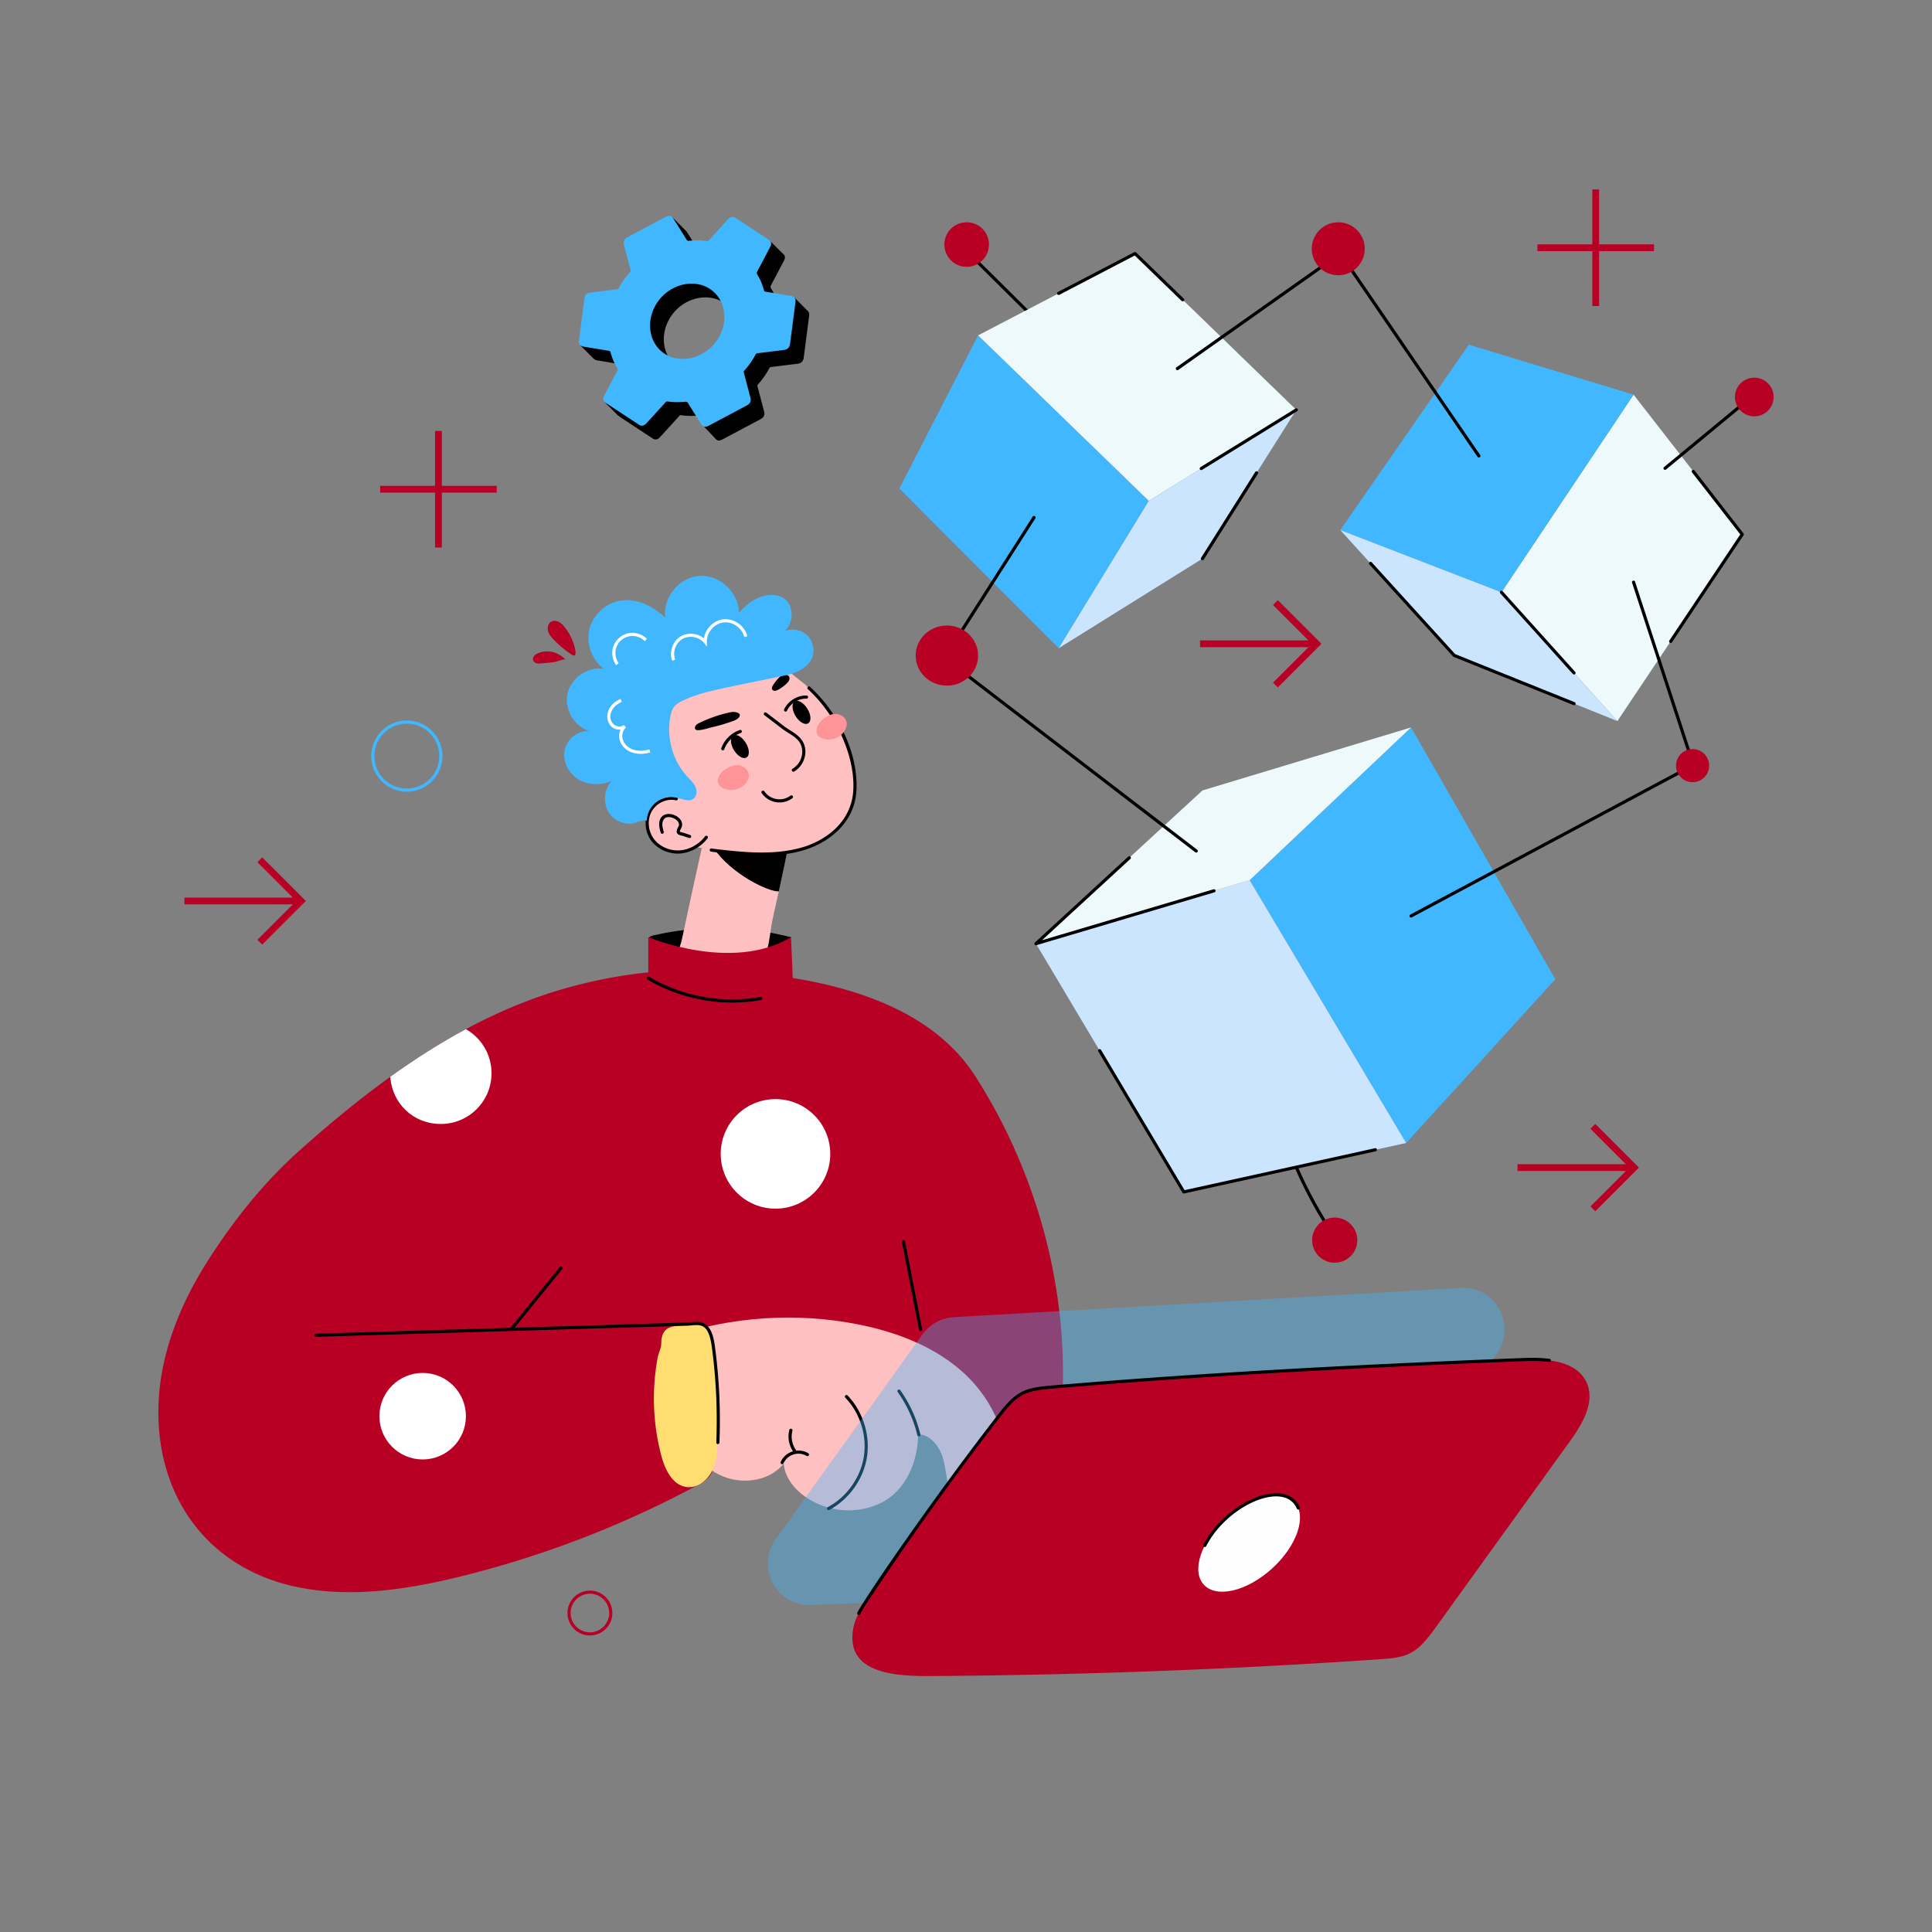
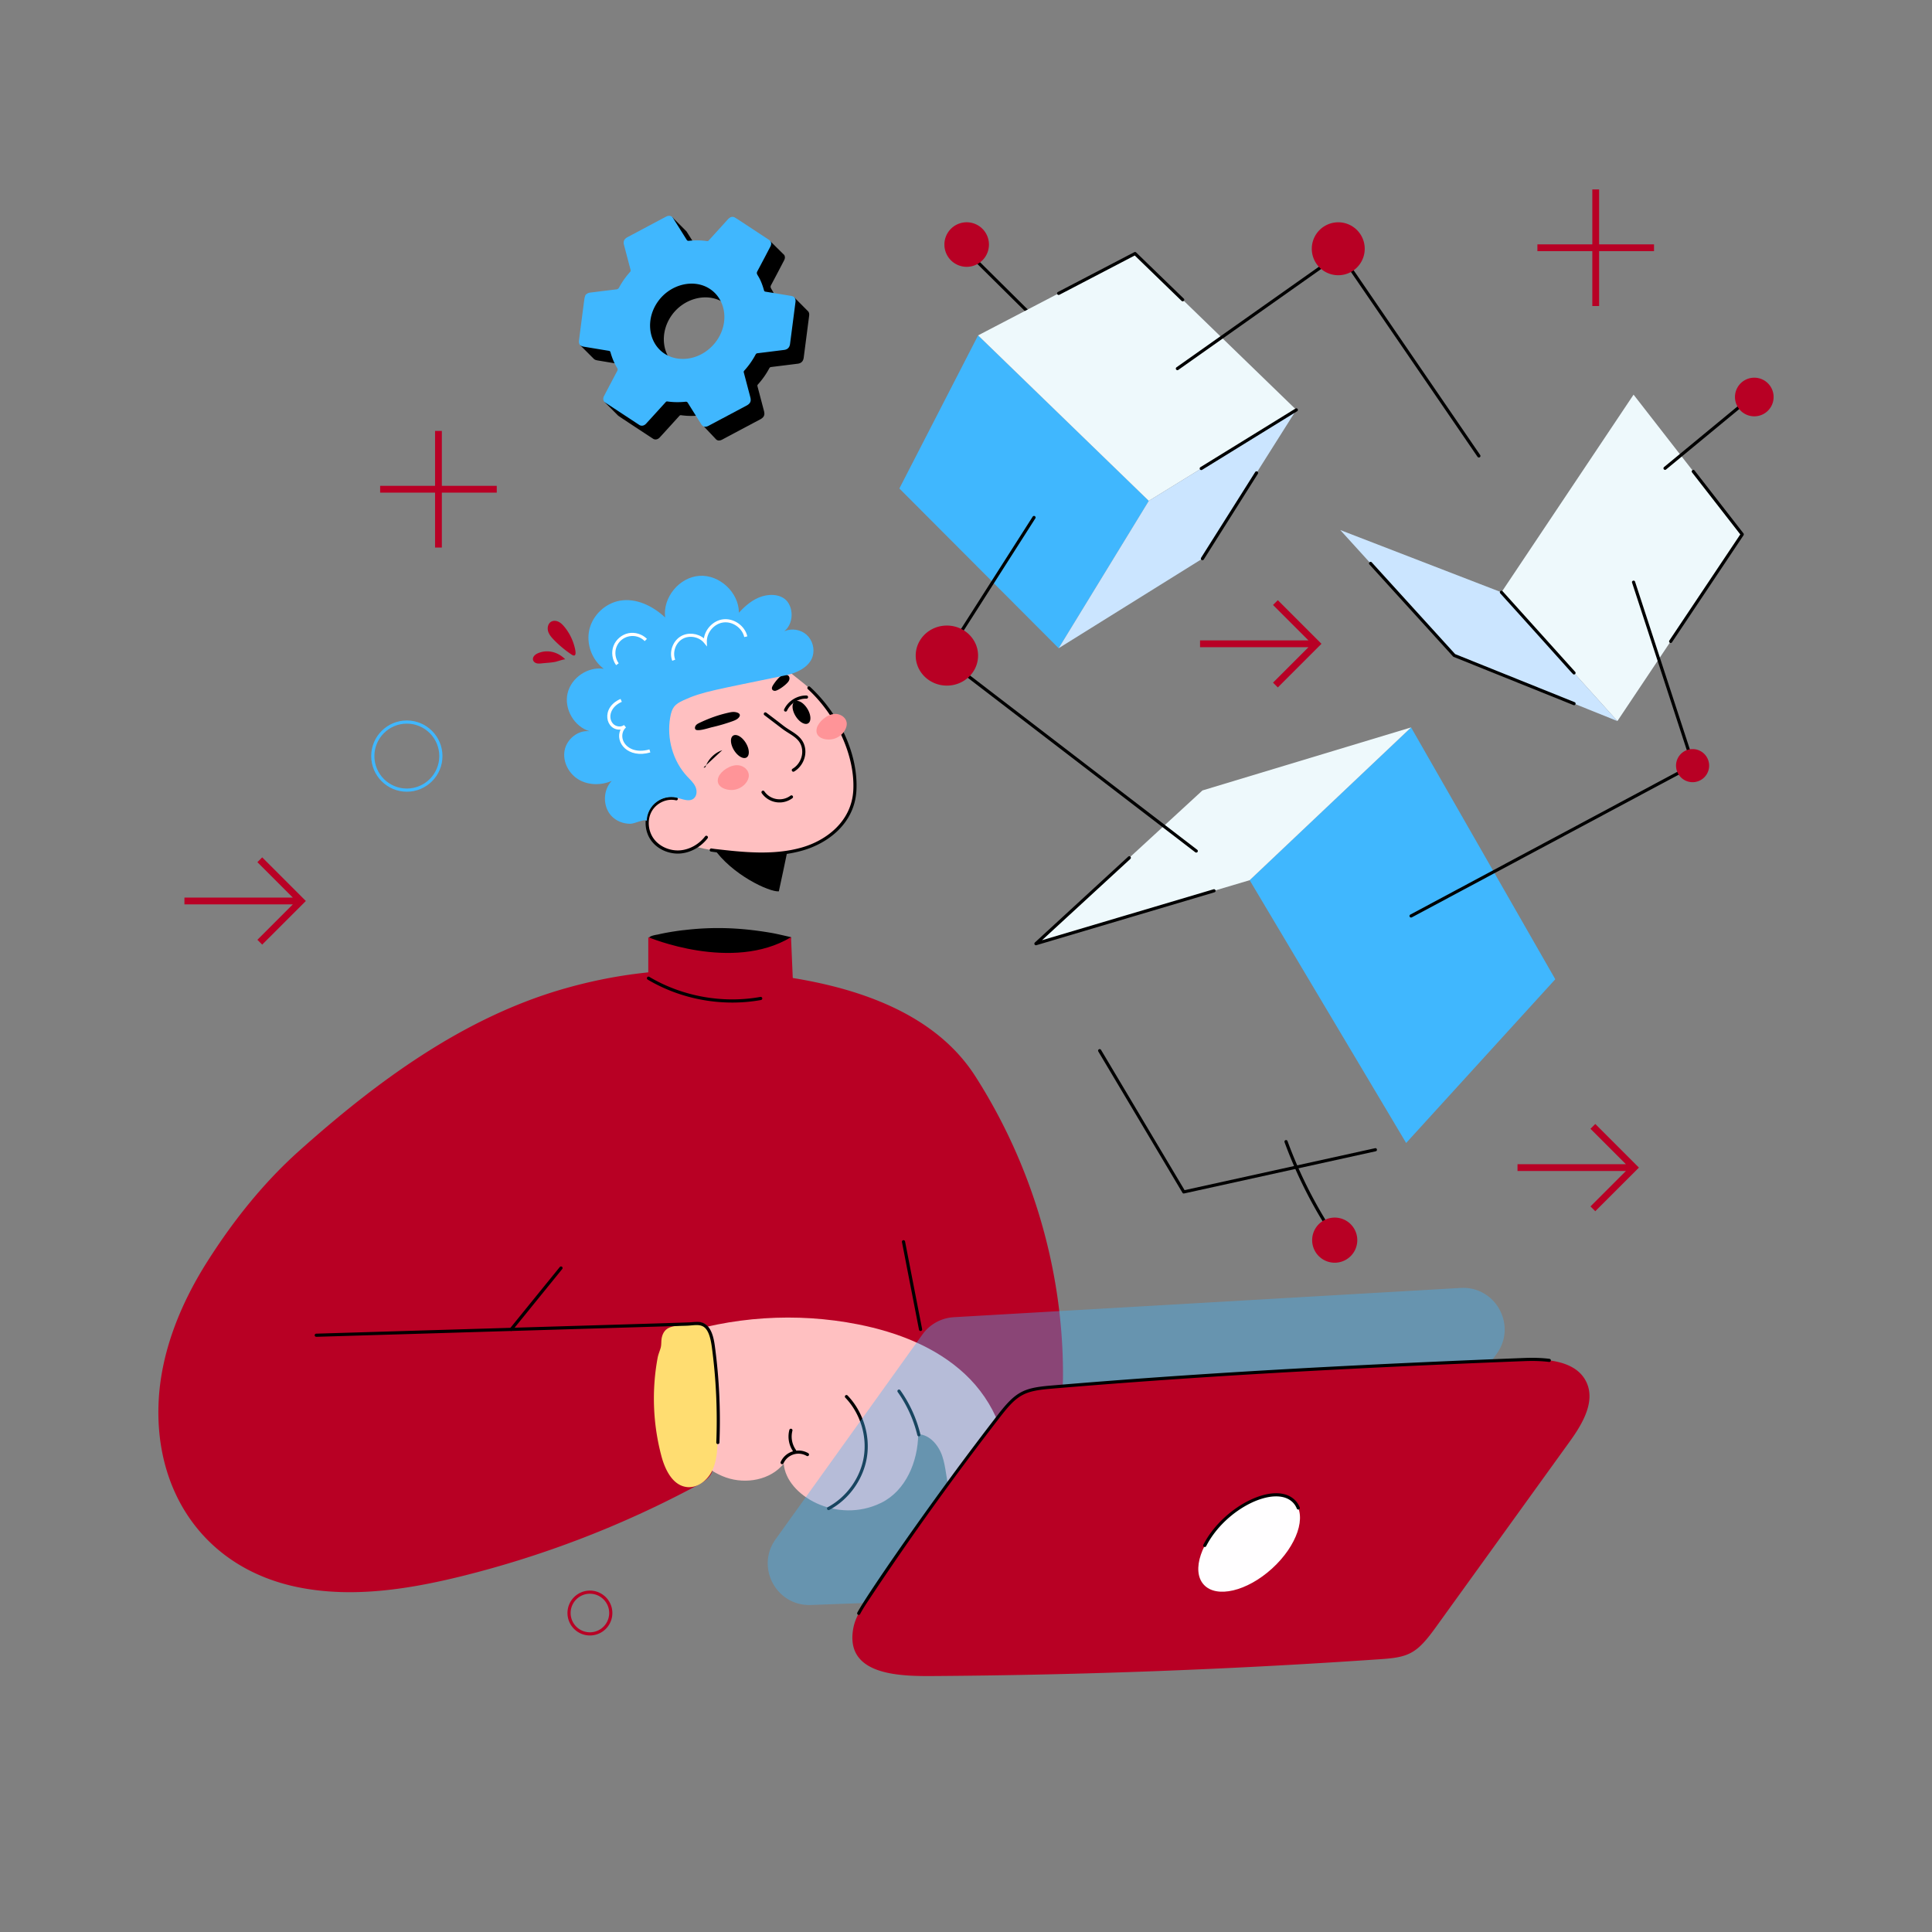
<svg xmlns="http://www.w3.org/2000/svg" fill="none" viewBox="0 0 500 500">
  <rect x="0" y="0" width="500" height="500" fill="#808080" stroke="none" />
  <g clip-path="url(#a)">
    <path d="m388.57 153.285 30.01 33.325 32.31-48.325-28.125-36.15-34.195 51.15Z" fill="#EEF9FC" />
    <path d="M430.6 121.45a.406.406 0 0 1 .055-.575l23.59-19.48c.17-.145.43-.12.575.055.145.175.12.43-.055.575l-23.59 19.48a.406.406 0 0 1-.575-.055ZM346.01 321.795a116.744 116.744 0 0 1-13.57-26.2.412.412 0 0 1 .245-.525c.21-.08.445.03.525.245a116.143 116.143 0 0 0 13.475 26.015.41.41 0 0 1-.675.465ZM271.515 86.725l-23.85-23.635a.404.404 0 0 1 0-.575c.16-.16.42-.16.575 0l23.85 23.635c.16.16.16.415 0 .575-.16.16-.42.16-.575 0Z" fill="#000" />
    <path d="M105.29 204.895c-5.085 0-9.22-4.135-9.22-9.22 0-5.085 4.135-9.22 9.22-9.22 5.085 0 9.22 4.135 9.22 9.22 0 5.085-4.135 9.22-9.22 9.22Zm0-17.62c-4.635 0-8.4 3.77-8.4 8.4 0 4.63 3.77 8.4 8.4 8.4 4.63 0 8.4-3.77 8.4-8.4 0-4.63-3.77-8.4-8.4-8.4Z" fill="#40B7FE" />
    <path d="M263.325 372.005c-4.27-.075-8.69-2.355-11.83-5.205-8.6-7.805-21.665-10.31-32.535-6.235-3.15 1.185-6.095 2.85-9.33 3.755-3.22.92-6.935.965-9.69-.965-2.74-1.9-3.965-5.315-4.735-8.545-.51-2.145-.535-4.995-2.41-6.37-3.195-2.345-7.79-2.505-11.245.03-1.925 1.39-2.3 2.725-2.645 5.01-.73 4.845-.92 10.72.565 15.455 1.115 3.535 4.485 6.235 4.995 9.99.48 3.535-3 4.94-5.56 6.305a262.164 262.164 0 0 1-59.345 22.67c-13.915 3.44-28.505 5.725-42.54 2.85-23.66-4.86-37.025-24.115-35.975-47.825.58-13.06 5.71-25.615 12.745-36.65 6.675-10.49 14.535-20.34 23.84-28.625 19.94-17.8 42.055-34.06 67.63-41.565 13.35-3.91 26.96-5.6 40.82-4.915 23.645 1.18 52.965 6.47 66.335 27.37 14.575 22.78 22.635 49.73 22.69 76.795.01 4.225-.265 8.74-2.78 12.135-2.475 3.345-5.695 4.605-9 4.545v-.01Z" fill="#B80024" />
    <path d="M132.035 344.365a.41.41 0 0 1-.06-.575l12.895-15.885c.145-.175.4-.2.575-.06.175.14.2.4.06.575l-12.895 15.885c-.145.175-.4.2-.575.06ZM237.84 344.13l-4.415-22.685a.408.408 0 0 1 .325-.48c.215-.045.435.1.48.325l4.415 22.685c.045.22-.1.435-.325.48a.408.408 0 0 1-.48-.325ZM204.705 242.535c.025 1.265-2.6 2.535-3.565 2.975-5.785 2.75-18.645 3.69-30.43-1.365-.6-.255-2.93-.885-2.685-1.5.195-.495 1.915-.73 2.31-.81 2.725-.655 6.395-1.115 6.635-1.115 8.115-.975 15.375-.575 23.08.785 1.555.305 3.095.675 4.65 1.03h.005Z" fill="#000" />
    <path d="M173.85 345.925c15.425-5.23 32.225-6.34 48.205-3.18 10.115 2 20.15 5.84 27.685 12.88 7.535 7.04 12.2 17.67 10.275 27.8-.415 2.19-1.16 4.38-2.605 6.075-1.445 1.695-3.7 2.82-5.9 2.47-2.97-.47-4.97-3.37-5.805-6.26-.835-2.885-.875-5.97-1.83-8.82-.955-2.85-3.24-5.615-6.245-5.72-.07 7.09-3.21 14.625-9.575 17.755-11.435 5.625-24.61-1.865-25.23-10.135-3.42 4.25-9.77 5.38-14.92 3.59-5.15-1.795-9.15-6.03-11.82-10.785-4.38-7.8-4.57-17.04-2.235-25.675v.005Z" fill="#FFC0C1" />
    <path d="M255.735 390.15c-4.405-2.04-6.1-10.31-3.005-13.98 1.035-1.225 2.825-1.73 4.345-1.23 1.525.505 2.66 1.97 2.76 3.57.035.54-.78.59-.815.05-.08-1.255-1.005-2.455-2.2-2.85-1.2-.395-2.655.02-3.465.98-2.79 3.31-1.13 10.93 2.725 12.715a.407.407 0 0 1-.34.74l-.005.005ZM237.405 371.42a32.45 32.45 0 0 0-5.08-11.165.408.408 0 1 1 .665-.475 33.18 33.18 0 0 1 5.21 11.45.405.405 0 0 1-.3.49.405.405 0 0 1-.49-.3h-.005ZM214.25 390.04c4.87-2.595 8.435-7.59 9.305-13.035.87-5.45-.965-11.305-4.785-15.285a.409.409 0 0 1 .01-.575.409.409 0 0 1 .575.01c3.995 4.16 5.91 10.285 5 15.98-.91 5.695-4.635 10.92-9.725 13.63-.48.255-.86-.465-.385-.72l.005-.005ZM202.245 378.89c-.205-.095-.295-.335-.205-.54 1.235-2.72 4.57-3.77 7.135-2.265a.408.408 0 1 1-.415.705 4.234 4.234 0 0 0-5.98 1.9c-.095.205-.34.295-.54.205l.005-.005Z" fill="#000" />
    <path d="M205.315 375.705a6.796 6.796 0 0 1-1.025-5.65.41.41 0 0 1 .5-.29c.22.06.345.285.29.5a5.959 5.959 0 0 0 .9 4.965.408.408 0 1 1-.665.475Z" fill="#000" />
    <path d="M185.725 373.195c-.12 2.655-.345 5.39-1.585 7.74-1.24 2.35-3.76 4.22-6.395 3.91-3.665-.43-5.635-4.48-6.58-8.045a58.006 58.006 0 0 1-.975-25.38c.17-.92.535-1.715.785-2.59.23-.82.115-1.66.265-2.495.16-.885.555-1.76 1.26-2.315.745-.59 1.73-.76 2.67-.915 4.895-.785 5.965-1.1 7.065-.555 1.96.97 2.335 5.105 2.65 7.035.465 2.85.415 5.745.625 8.62.365 4.99.435 10 .21 15l.005-.01Z" fill="#FFDD71" />
    <path d="M185.78 373.73h-.015a.408.408 0 0 1-.39-.425c.33-8.21-.055-16.505-1.15-24.655-.94-7.01-3.37-5.65-6.53-5.555l-95.815 2.87a.408.408 0 1 1-.025-.815c63.93-1.93 95.75-2.845 97.015-2.95.64-.055 1.295-.11 1.93-.08 3.385.15 3.975 4.545 4.23 6.42 1.1 8.195 1.49 16.54 1.16 24.795-.01.22-.19.39-.41.39v.005Z" fill="#000" />
-     <path d="M127.205 277.75c0 7.255-5.875 13.13-13.115 13.13s-12.605-5.38-13.09-12.21c6.275-4.5 12.8-8.685 19.57-12.32 3.965 2.255 6.635 6.51 6.635 11.395v.005ZM200.695 312.8c7.829 0 14.175-6.346 14.175-14.175 0-7.829-6.346-14.175-14.175-14.175-7.829 0-14.175 6.346-14.175 14.175 0 7.829 6.346 14.175 14.175 14.175ZM109.385 377.705c6.183 0 11.195-5.012 11.195-11.195 0-6.183-5.012-11.195-11.195-11.195-6.183 0-11.195 5.012-11.195 11.195 0 6.183 5.012 11.195 11.195 11.195Z" fill="#fff" />
-     <path d="M203.71 220.565c-3.37 16.185-3.685 16.155-4.265 20.275-.12.825-.66 4.965-1.225 5.655-.345.415-1.57.415-2.065.51-5.87 1.11-12.47 1-18.76-.605-.33-.095-1.35-.275-1.515-.66-.165-.37.385-1.705.48-2.12 1.425-6.405.68-3.42 5.245-24.115.085 0 23.6 1.13 22.105 1.06Z" fill="#FFC0C1" />
    <path d="M203.71 220.565c-.015.085-1.985 9.535-2.145 10.115-2.4.24-12.3-4.325-17.025-11.395.355.265 1.635.41 2.435.525 2.48.53 5.075.825 7.665.865 2.265.055 5.005-.14 5.615-.275l3.455.165Z" fill="#000" />
    <path d="M167.775 253.175V242.54s21.715 9.18 36.94 0l.55 12.86s-19.97 10.825-37.495-2.225h.005Z" fill="#B80024" />
    <path d="M167.62 253.51a.403.403 0 0 1-.14-.56.403.403 0 0 1 .56-.14c8.52 5.065 19 6.955 28.755 5.19a.408.408 0 1 1 .145.805c-9.725 1.76-20.435-.01-29.32-5.29v-.005Z" fill="#000" />
    <path d="M166.645 203.575c1.655-2.68 5.16-4.1 6.06-7.115 1.045-3.51-2.035-7.32-.86-10.785.67-1.99 2.56-3.27 4.33-4.4 4.095-2.62 8.19-5.235 12.28-7.855 2.19-1.4 4.495-2.84 7.085-3.07 4.725-.415 8.25 3.24 11.66 5.87 8.185 6.32 14.62 17.875 14.04 28.345-.425 7.65-6.395 13.035-13.455 15.105-7.395 2.165-15.12 1.325-22.645.465-6.845-.78-24.855-6.235-18.49-16.555l-.005-.005Z" fill="#FFC0C1" />
    <path d="M197.15 221.44c-4.31 0-11.03-.72-13.135-1.05a.406.406 0 1 1 .125-.805c.37.06.72.105 1.04.145 7.06.805 15.065 1.72 22.485-.45 6.065-1.775 12.71-6.58 13.165-14.735.485-8.75-4.235-19.275-11.75-26.2a.41.41 0 0 1-.025-.575.41.41 0 0 1 .575-.025c7.805 7.185 12.515 17.725 12.01 26.845-.48 8.58-7.415 13.615-13.75 15.47-3.52 1.03-7.15 1.385-10.745 1.385l.005-.005Z" fill="#000" />
    <path d="M175.03 206.72c-2.6-.61-5.49.795-6.765 3.145-1.275 2.35-.935 5.43.685 7.555 3.27 4.285 10.115 4.13 13.86-.725" fill="#FFC0C1" />
    <path d="M189.58 186.65a46.95 46.95 0 0 1-5.38 1.57c-.71.16-3.895 1.245-4.27.47-.16-.33-.035-.74.205-1.02s.58-.445.91-.605c2.395-1.145 4.84-2.03 7.425-2.61.475-.105.96-.215 1.445-.2.735.02 2 .365 1.4 1.285-.38.585-1.08.87-1.735 1.105v.005ZM202.535 174.715c-.84.34-2.005 1.825-2.515 2.685-.18.305-.345.68-.195 1 .13.27.455.405.755.39.81-.045 3.135-1.72 3.585-2.62.16-.315.215-.7.07-1.02-.255-.585-1.18-.64-1.7-.43v-.005ZM168.62 217.665c-1.74-2.28-2.035-5.57-.72-7.995 1.385-2.55 4.485-3.99 7.22-3.345a.408.408 0 1 1-.185.795c-2.385-.56-5.1.705-6.315 2.94-1.17 2.155-.9 5.075.65 7.11 1.49 1.955 4.12 3.09 6.7 2.9 2.47-.185 4.905-1.54 6.51-3.625a.407.407 0 1 1 .645.5c-1.75 2.265-4.4 3.74-7.095 3.94-2.775.21-5.72-1-7.41-3.22Z" fill="#000" />
-     <path d="m178.335 216.88-1.48-.51c-.335-.115-1.18-.215-1.5-.575-.625-.7.185-1.67.31-2.065.45-1.485-2.26-2.775-3.45-2.07-.55.325-.775 1.015-.8 1.55-.035.675.165 1.37.355 2.045.145.52-.64.745-.785.22-.21-.74-.425-1.5-.385-2.31.23-4.45 6.765-2.22 5.845.8-.12.39-.63 1.11-.48 1.28.135.115.915.26 1.16.345l1.48.51a.412.412 0 0 1 .255.52c-.07.21-.3.325-.52.255l-.005.005Z" fill="#000" />
    <path d="M158.325 202.09c-2.3 2.38-2.365 6.56-.145 9.015 1.235 1.365 3.08 2.08 4.905 2.09 1.255.005 3.47-1.315 4.285-.77.205-4.14 3.985-6.85 7.775-5.98 1.475.34 3.165 1.165 4.36.235.885-.69.94-2.07.47-3.09s-1.335-1.795-2.105-2.615c-3.755-4.015-5.355-9.855-4.435-15.245.45-2.635 1.165-3.46 3.485-4.52 4.97-2.28 8.36-2.68 26.55-6.47 2.7-.565 6.04-2.075 6.865-4.96.555-1.95-.105-4.195-1.63-5.535-1.525-1.34-3.835-1.7-5.7-.895 2.05-1.715 2.415-4.975 1.06-7.23-1.35-2.245-4.385-2.525-6.79-1.795-2.385.725-4.37 2.395-6.045 4.245-.01-5.22-4.99-9.88-10.2-9.545-5.205.335-9.55 5.6-8.89 10.775-3.16-2.955-7.48-5.095-11.74-4.335-3.765.67-6.995 3.725-7.87 7.445s.65 7.895 3.725 10.175c-4.11-.635-8.45 2.315-9.375 6.365-.925 4.055 1.715 8.595 5.69 9.8-2.955-.365-5.88 2.005-6.445 4.93-.565 2.925 1.055 6.04 3.615 7.565 2.56 1.52 5.865 1.53 8.595.345h-.01Z" fill="#40B7FE" />
    <path d="M146.05 162.205c-.425-.51-.895-.995-1.49-1.285-.595-.29-1.33-.355-1.91-.03-.8.455-1.055 1.54-.815 2.43.24.89.87 1.61 1.51 2.27a28.46 28.46 0 0 0 4.55 3.795c1.75 1.175.845-1.845.66-2.475a13.429 13.429 0 0 0-2.505-4.71v.005ZM140.22 171.675c1.175-.13 2.425-.16 3.58-.41.375-.08 2.36-.755 2.505-.61-1.82-1.875-4.51-2.65-6.99-1.64-1.93.785-1.665 2.37-.355 2.66.41.09.84.045 1.26 0Z" fill="#B80024" />
    <path d="M193.213 196.028c.845-.517.756-2.202-.199-3.764-.956-1.562-2.416-2.408-3.262-1.891-.845.517-.756 2.203.199 3.765.956 1.561 2.416 2.408 3.262 1.89ZM209.151 187.197c.846-.517.757-2.203-.199-3.764-.955-1.562-2.416-2.409-3.261-1.891-.846.517-.757 2.203.199 3.764.955 1.562 2.415 2.409 3.261 1.891ZM205.115 198.95c1.69-.98 2.705-3.02 2.47-4.96-.355-2.975-2.955-3.715-5.19-5.42l-4.57-3.485a.402.402 0 0 1-.075-.57.403.403 0 0 1 .57-.075c4.98 3.735 4.19 3.31 6.16 4.56 1.77 1.12 3.6 2.28 3.915 4.9.27 2.25-.91 4.62-2.87 5.765-.465.27-.875-.435-.41-.705v-.01ZM197.135 205.26a.41.41 0 0 1 .105-.57.415.415 0 0 1 .57.105c1.53 2.225 4.62 2.725 6.775 1.12.18-.135.435-.1.57.085.135.18.1.435-.085.57a5.587 5.587 0 0 1-7.935-1.31Z" fill="#000" />
-     <path d="M186.915 194.155a.408.408 0 0 1-.245-.52 7.824 7.824 0 0 1 4.8-4.72.41.41 0 0 1 .265.775c-1.955.665-3.6 2.285-4.295 4.225a.406.406 0 0 1-.52.245l-.005-.005ZM203.135 184.125a.407.407 0 0 1-.2-.54c1.015-2.175 3.4-3.65 5.79-3.59a.412.412 0 0 1 .4.42c-.005.225-.19.415-.42.395-2.06-.06-4.15 1.225-5.03 3.115a.406.406 0 0 1-.54.2Z" fill="#000" />
+     <path d="M186.915 194.155c-1.955.665-3.6 2.285-4.295 4.225a.406.406 0 0 1-.52.245l-.005-.005ZM203.135 184.125a.407.407 0 0 1-.2-.54c1.015-2.175 3.4-3.65 5.79-3.59a.412.412 0 0 1 .4.42c-.005.225-.19.415-.42.395-2.06-.06-4.15 1.225-5.03 3.115a.406.406 0 0 1-.54.2Z" fill="#000" />
    <path d="M211.395 188.43c.405-1.575 2.625-3.64 4.76-3.67 1.31-.02 2.685.835 2.94 2.12.31 1.555-1.08 3.765-3.415 4.36-1.935.495-4.955-.22-4.285-2.81ZM185.955 201.075c.61-1.51 3.08-3.265 5.2-3.02 1.305.15 2.55 1.175 2.64 2.485.105 1.58-1.56 3.59-3.955 3.88-1.98.24-4.885-.86-3.885-3.345Z" fill="#FF9498" />
    <path d="m347.15 406.13 40.205-55.79c5.295-7.345-.305-17.545-9.345-17.02l-131.165 7.57a10.755 10.755 0 0 0-8.12 4.47l-38 53c-5.21 7.265.205 17.34 9.135 17.01l128.96-4.78a10.762 10.762 0 0 0 8.325-4.46h.005Z" fill="#40B7FE" opacity=".38" />
    <path d="M371.49 421.265c11.595-16.075 23.185-32.155 34.78-48.23 3.27-4.535 6.685-10.305 4.285-15.355-2.615-5.505-10.1-6.07-16.19-5.83-40.845 1.6-81.675 3.695-122.405 7.14-6.89.585-8.84 1.53-13.28 7.26a791.939 791.939 0 0 0-34.275 47.74c-1.525 2.295-3.07 4.685-3.57 7.395-2.345 12.695 13.1 12.425 21.6 12.365a1864.27 1864.27 0 0 0 115.075-4.37c7.115-.49 9.205-1.5 13.975-8.11l.005-.005Z" fill="#B80024" />
    <path d="M222.05 417.895a.412.412 0 0 1-.175-.55c2.2-4.21 19.455-29.395 36.48-51.345 4.53-5.835 6.595-6.825 13.57-7.415 35.695-3.02 73.45-5.22 122.42-7.14 2.575-.1 4.755-.03 6.665.22.225.03.38.235.35.455a.41.41 0 0 1-.46.35c-1.86-.24-3.995-.31-6.525-.21-48.96 1.92-86.705 4.12-122.385 7.14-6.845.58-8.66 1.515-12.995 7.1a794.26 794.26 0 0 0-34.255 47.715c-.81 1.225-1.53 2.33-2.145 3.505a.412.412 0 0 1-.55.175h.005Z" fill="#000" />
    <path d="M329.212 405.932c6.485-5.903 9.086-13.608 5.809-17.208-3.277-3.6-11.191-1.733-17.677 4.171-6.486 5.903-9.087 13.608-5.81 17.208 3.277 3.6 11.192 1.733 17.678-4.171Z" fill="#FFFEFF" />
    <path d="M311.61 400.33a.414.414 0 0 1-.18-.55c5.135-10.02 18.83-16.91 23.895-11.35.44.485.795 1.05 1.045 1.68a.407.407 0 0 1-.23.53.407.407 0 0 1-.53-.23 4.746 4.746 0 0 0-.89-1.435c-4.465-4.905-17.51 1.305-22.565 11.17a.405.405 0 0 1-.55.175l.005.01Z" fill="#000" />
    <path d="M148.565 421.555a5.8 5.8 0 0 1 0-8.21 5.8 5.8 0 0 1 8.21 0 5.8 5.8 0 0 1 0 8.21 5.8 5.8 0 0 1-8.21 0Zm.575-7.635a4.985 4.985 0 0 0 0 7.055 4.985 4.985 0 0 0 7.055 0 4.985 4.985 0 0 0 0-7.055 4.985 4.985 0 0 0-7.055 0Z" fill="#B80024" />
    <path d="m323.41 227.795 40.5 68.005 38.595-42.37-37.32-65.175-41.775 39.54Z" fill="#40B7FE" />
-     <path d="M323.41 227.795 268.1 244.22l38.265 64.25 57.545-12.67-40.5-68.005Z" fill="#CBE5FF" />
    <path d="m268.1 244.22 43.095-39.655 53.99-16.31-41.775 39.54-55.31 16.425Z" fill="#EEF9FC" />
-     <path d="m388.57 153.285 34.195-51.15-42.64-12.93-33.265 47.97 41.71 16.11Z" fill="#40B7FE" />
    <path d="m418.58 186.61-42.23-16.99-29.49-32.445 41.71 16.11 30.01 33.325Z" fill="#CBE5FF" />
    <path d="m297.31 129.62-44.18-42.825-20.375 39.625 41.225 41.34 23.33-38.14Z" fill="#40B7FE" />
    <path d="m297.31 129.62 38.175-23.545-41.74-40.455-40.615 21.175 44.18 42.825Z" fill="#EEF9FC" />
    <path d="m335.485 106.075-24.3 38.5-37.205 23.185 23.33-38.14 38.175-23.545Z" fill="#CBE5FF" />
    <path d="M364.825 237.245a.413.413 0 0 1 .17-.555l72.74-38.895L422.38 150.8c-.17-.51.61-.77.775-.255l15.465 47.325c.06.19-.02.395-.195.485L365.38 237.41a.412.412 0 0 1-.555-.165ZM382.385 118.22 346.76 66.195 304.97 95.71a.41.41 0 1 1-.47-.67l42.13-29.755a.406.406 0 0 1 .57.1l35.86 52.365a.408.408 0 1 1-.67.465l-.005.005ZM309.355 220.58l-65.19-50a.412.412 0 0 1-.095-.545l23.185-36.325a.412.412 0 0 1 .565-.125.41.41 0 0 1 .125.565l-22.985 36.01 64.895 49.77a.407.407 0 0 1-.495.645l-.005.005ZM267.825 243.92l24.165-22.235a.41.41 0 0 1 .575.025.41.41 0 0 1-.025.575l-22.87 21.045 44.38-13.18a.41.41 0 1 1 .235.785l-46.065 13.68c-.425.12-.705-.405-.395-.69v-.005ZM306.365 308.88a.411.411 0 0 1-.35-.2l-21.77-36.555a.408.408 0 1 1 .7-.42l21.62 36.305 49.295-10.855c.53-.11.7.68.175.795l-49.58 10.915a.551.551 0 0 1-.09.01v.005Z" fill="#000" />
    <path d="M407.205 182.475 376.195 170a.452.452 0 0 1-.15-.105l-21.64-23.81a.405.405 0 0 1 .03-.575.405.405 0 0 1 .575.03l21.58 23.74 30.92 12.44c.5.2.2.96-.305.755ZM432.14 166.33a.405.405 0 0 1-.11-.565l18.355-27.46-12.48-16.04c-.33-.425.31-.93.645-.5l12.66 16.275c.11.14.115.33.02.48l-18.52 27.705a.404.404 0 0 1-.565.11l-.005-.005ZM407.355 174.555c-.345 0 .915 1.135-19.09-21a.405.405 0 0 1 .03-.575.405.405 0 0 1 .575.03l18.785 20.865c.24.265.045.68-.305.68h.005ZM310.54 121.46a.402.402 0 0 1 .135-.56l24.595-15.165a.407.407 0 0 1 .56.135c.12.19.06.445-.135.56L311.1 121.595a.407.407 0 0 1-.56-.135ZM310.97 144.92a.411.411 0 0 1-.13-.565l14-22.185a.41.41 0 0 1 .695.44l-14 22.185c-.12.19-.37.25-.565.125ZM305.795 77.87 293.67 66.12l-19.505 10.17a.408.408 0 1 1-.375-.725l19.765-10.305a.41.41 0 0 1 .475.07l12.335 11.955c.16.155.165.415.01.575a.405.405 0 0 1-.575.01h-.005Z" fill="#000" />
    <path d="M454.01 107.745a5 5 0 1 0-.001-10.001 5 5 0 0 0 .001 10.001ZM438.04 202.43a4.285 4.285 0 1 0 0-8.57 4.285 4.285 0 0 0 0 8.57ZM345.425 326.79a5.84 5.84 0 1 0 0-11.68 5.84 5.84 0 0 0 0 11.68ZM245.055 177.435c4.457 0 8.07-3.479 8.07-7.77 0-4.291-3.613-7.77-8.07-7.77-4.457 0-8.07 3.479-8.07 7.77 0 4.291 3.613 7.77 8.07 7.77ZM346.34 71.23a6.85 6.85 0 1 0 0-13.7 6.85 6.85 0 0 0 0 13.7ZM250.175 69.055a5.765 5.765 0 1 0 0-11.53 5.765 5.765 0 0 0 0 11.53Z" fill="#B80024" />
    <path d="M173.98 171.015c-.88-2.28.12-5.13 2.23-6.355 1.84-1.07 4.325-.795 5.96.54.37-2.45 2.455-4.6 4.935-4.92 2.8-.355 5.685 1.66 6.305 4.41l-.795.18c-.535-2.355-3.02-4.09-5.405-3.78-2.395.305-4.355 2.605-4.28 5.02l.04 1.21-.765-.94c-1.3-1.595-3.805-2.055-5.585-1.02-1.78 1.035-2.62 3.435-1.88 5.355l-.76.295v.005ZM160.595 188.815c-3.83.33-5.28-5.655.005-7.935l.325.75c-2.965 1.28-3.62 4.045-2.345 5.58.72.865 2.105 1.07 2.91.425l.515.63c-.91.765-1.22 2.195-.73 3.405.78 1.935 3.295 3.295 6.8 2.275l.23.785c-5.735 1.67-9.27-2.545-7.71-5.915ZM159.455 172.145c-1.035-1.405-1.305-3.365-.68-4.995.62-1.63 2.125-2.915 3.835-3.27s3.6.22 4.82 1.465l-.58.57c-2.255-2.295-6.165-1.48-7.31 1.525-.525 1.375-.3 3.03.575 4.215l-.655.485-.005.005Z" fill="#fff" />
    <path d="M208.995 80.42h-.005l-3.34-3.36-2.845 2.18c-1.23-.225-1.41-.135-1.525-.53-1.17-4.215-2.27-3.925-1.695-4.985 1.13-2.11 2.24-4.235 3.345-6.36.255-.49.265-.935.06-1.3l.015-.03c-.06-.06-3.875-3.825-3.635-3.585l-1.315.22c-4.535-2.975-4.355-2.91-4.78-2.97-.63-.095-1.065.31-1.485.775-1.59 1.765-3.195 3.525-4.79 5.28-.145.16-.28.225-.49.195-1.535-.225-3.095-.235-4.675-.075-.29.03-.44-.05-.58-.27-1.15-1.855-2.32-3.71-3.485-5.555a1.405 1.405 0 0 0-.27-.33l-3.53-3.53-1.03 2.675.135 1.665.31.44c-2.455 1.305-4.905 2.615-7.365 3.92-.955.51-1.225 1.11-.97 2.085.565 2.135 1.12 4.275 1.695 6.405.06.225.03.39-.145.58a20.295 20.295 0 0 0-2.805 3.97c-.195.365-.41.48-.775.52-2.235.265-4.47.555-6.705.825-.485.065-.9.25-1.265.675-.29 1.05-.09-.475-1.09 7.27l-1.35-.135-1.95 1.23-.475 1.06 3.45 3.45c.21.235.54.375 1.02.455 2.15.36 4.3.715 6.45 1.065.235.04.365.125.435.375.405 1.45.965 2.83 1.74 4.09.175.285.14.5-.025.8-.73 1.37-1.445 2.74-2.17 4.115l-1.13-.715-1.69-.635-1.35.245-.395 1.485 3.46 3.465c.15.16 7.59 5.025 9 5.955.53.355 1.21.245 1.71-.265.27-.275 2.795-3.06 5.13-5.63.145-.16.265-.195.465-.17 1.525.22 3.09.23 4.67.07.485-.045.515.185.92.805l.34 2.09c.055.06 3.11 3.28 2.915 3.08.465.585 1.03.655 1.82.235 3.25-1.73 6.5-3.46 9.755-5.185 1.02-.545 1.29-1.145 1.01-2.2-.56-2.125-1.115-4.25-1.68-6.375-.05-.195-.03-.335.135-.51a20.896 20.896 0 0 0 2.905-4.125c.125-.245.265-.335.52-.365 2.28-.28 4.565-.565 6.845-.85.925-.115 1.44-.64 1.56-1.58.47-3.605.935-7.215 1.405-10.825.075-.605-.065-1.045-.43-1.305h.02Zm-19.96 11.305c-3.425 4.83-9.65 6.035-13.68 3.235-4.01-2.79-4.8-8.785-1.49-13.405 3.205-4.465 9.285-5.96 13.42-3.22 4.2 2.785 4.985 8.795 1.755 13.39h-.005Z" fill="#000" />
    <path d="M151.49 76.4c.365-.435.78-.62 1.27-.68 2.235-.275 4.47-.56 6.705-.825.365-.045.575-.155.775-.525.77-1.43 1.71-2.75 2.805-3.965.175-.195.2-.355.145-.58-.57-2.135-1.125-4.27-1.69-6.405-.26-.975.02-1.575.975-2.085 3.295-1.755 6.585-3.505 9.88-5.255.785-.415 1.43-.275 1.865.415 1.165 1.85 2.33 3.695 3.485 5.55.14.225.29.305.575.275 1.58-.16 3.145-.155 4.675.07.215.03.35-.035.495-.195 1.595-1.76 3.2-3.515 4.79-5.28.42-.465.855-.87 1.485-.78.44.065-.135-.265 9.27 5.92.605.395.755 1.03.38 1.745a643.184 643.184 0 0 1-3.35 6.36c-.565 1.06.515.745 1.7 4.985.06.22.17.305.39.34 2.205.36 4.41.725 6.615 1.095.88.145 1.255.67 1.14 1.585-.465 3.61-.935 7.22-1.405 10.825-.12.94-.64 1.46-1.56 1.575-2.285.285-4.565.575-6.85.85-.255.03-.39.125-.52.37a20.718 20.718 0 0 1-2.905 4.12c-.16.175-.185.315-.13.515.565 2.125 1.12 4.25 1.68 6.375.28 1.055 0 1.655-1.015 2.195-3.25 1.73-6.5 3.455-9.755 5.185-.88.465-1.475.335-1.965-.44-1.145-1.82-2.295-3.64-3.43-5.465-.145-.235-.295-.33-.6-.3-1.58.16-3.145.15-4.675-.07-.19-.03-.315.01-.46.17-.51.565-4.865 5.36-5.13 5.63-.5.51-1.18.615-1.715.265-2.93-1.925-5.86-3.85-8.785-5.775-.54-.355-.68-1.025-.34-1.675 1.125-2.155 2.26-4.31 3.4-6.46.16-.3.195-.515.02-.8-.77-1.26-1.335-2.635-1.74-4.09-.07-.245-.195-.335-.435-.375-2.15-.35-4.3-.71-6.445-1.065-1.055-.175-1.4-.66-1.255-1.755 1.67-12.785 1.295-10.315 1.645-11.58l-.01.01Zm33.985 11.77c3.235-4.605 2.45-10.615-1.75-13.39-4.14-2.74-10.22-1.25-13.425 3.22-3.305 4.61-2.515 10.61 1.495 13.4 4.03 2.805 10.255 1.6 13.675-3.23h.005Z" fill="#40B7FE" />
    <path d="M113.47 111.525v30.18M98.38 126.615h30.18M412.97 49.025v30.18M397.88 64.115h30.18M330.08 155.945l10.67 10.67-10.67 10.67M310.57 166.615h30.18M67.235 222.505l10.67 10.67-10.67 10.665M47.73 233.175h30.175M412.235 291.505l10.67 10.67-10.67 10.665M392.73 302.175h30.175" stroke="#B80025" stroke-width="1.76" stroke-miterlimit="10" />
  </g>
  <defs>
    <clipPath id="a">
      <path fill="#fff" d="M0 0h500v500H0z" />
    </clipPath>
  </defs>
</svg>